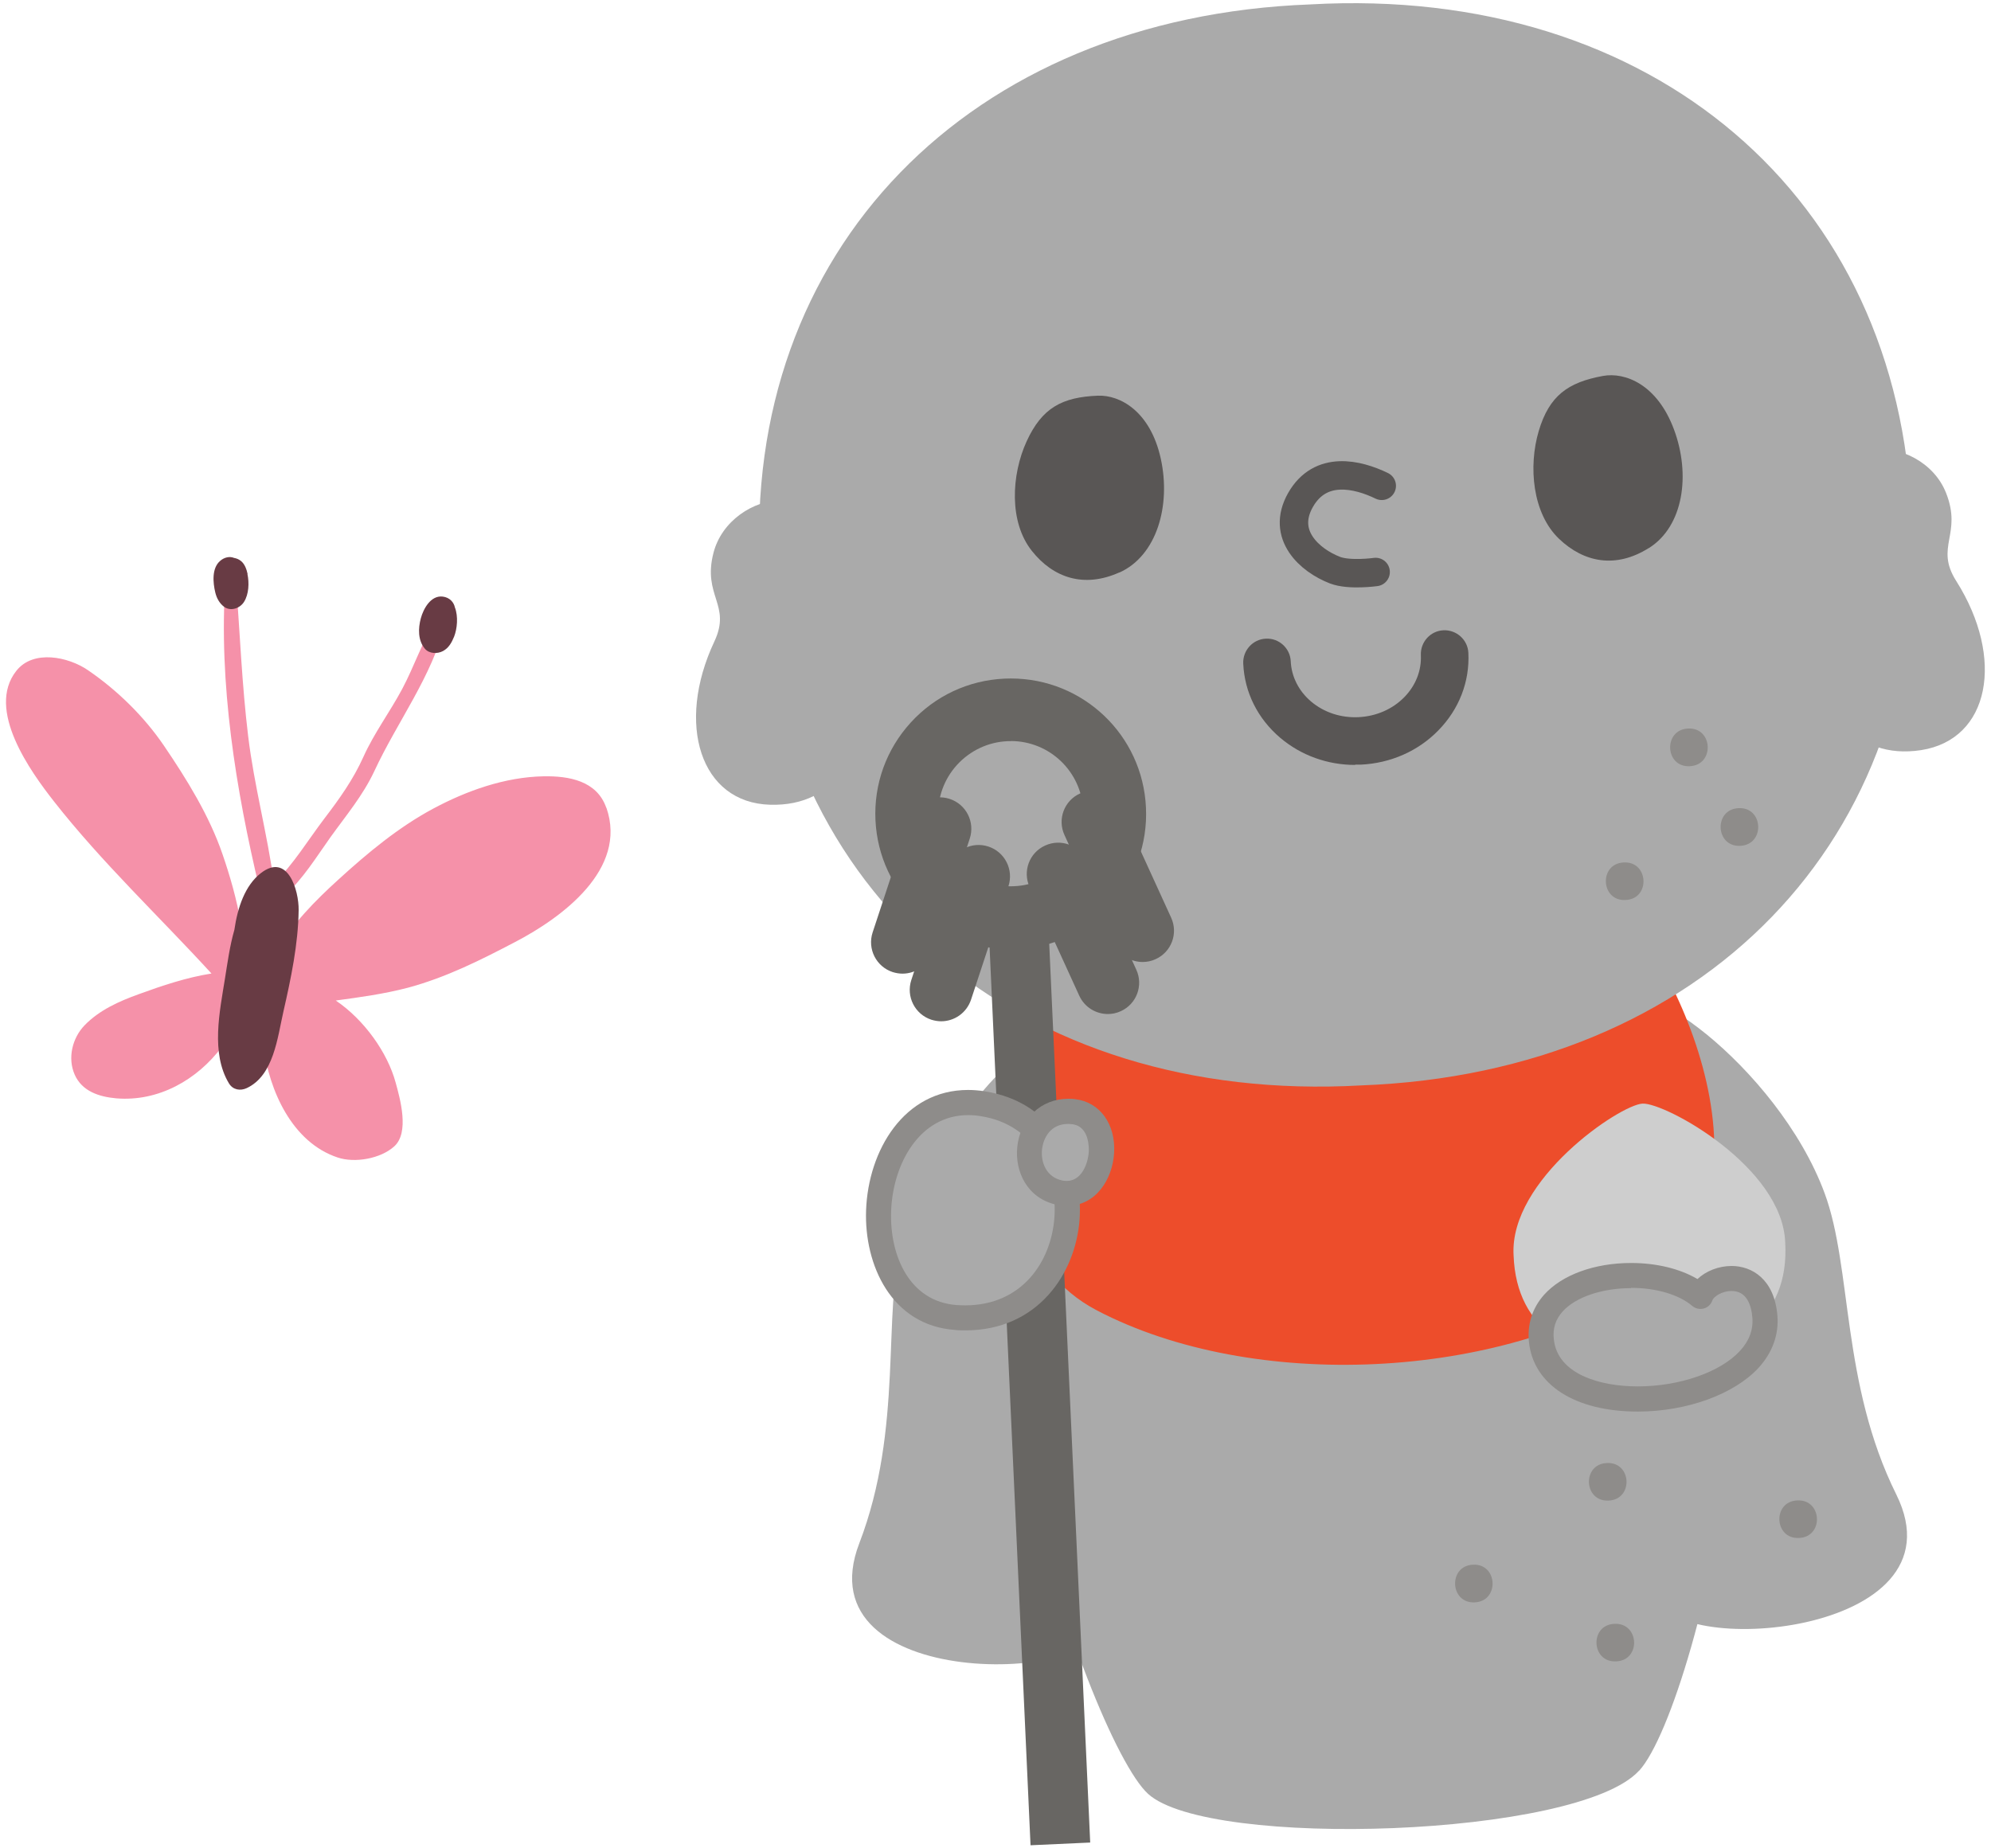
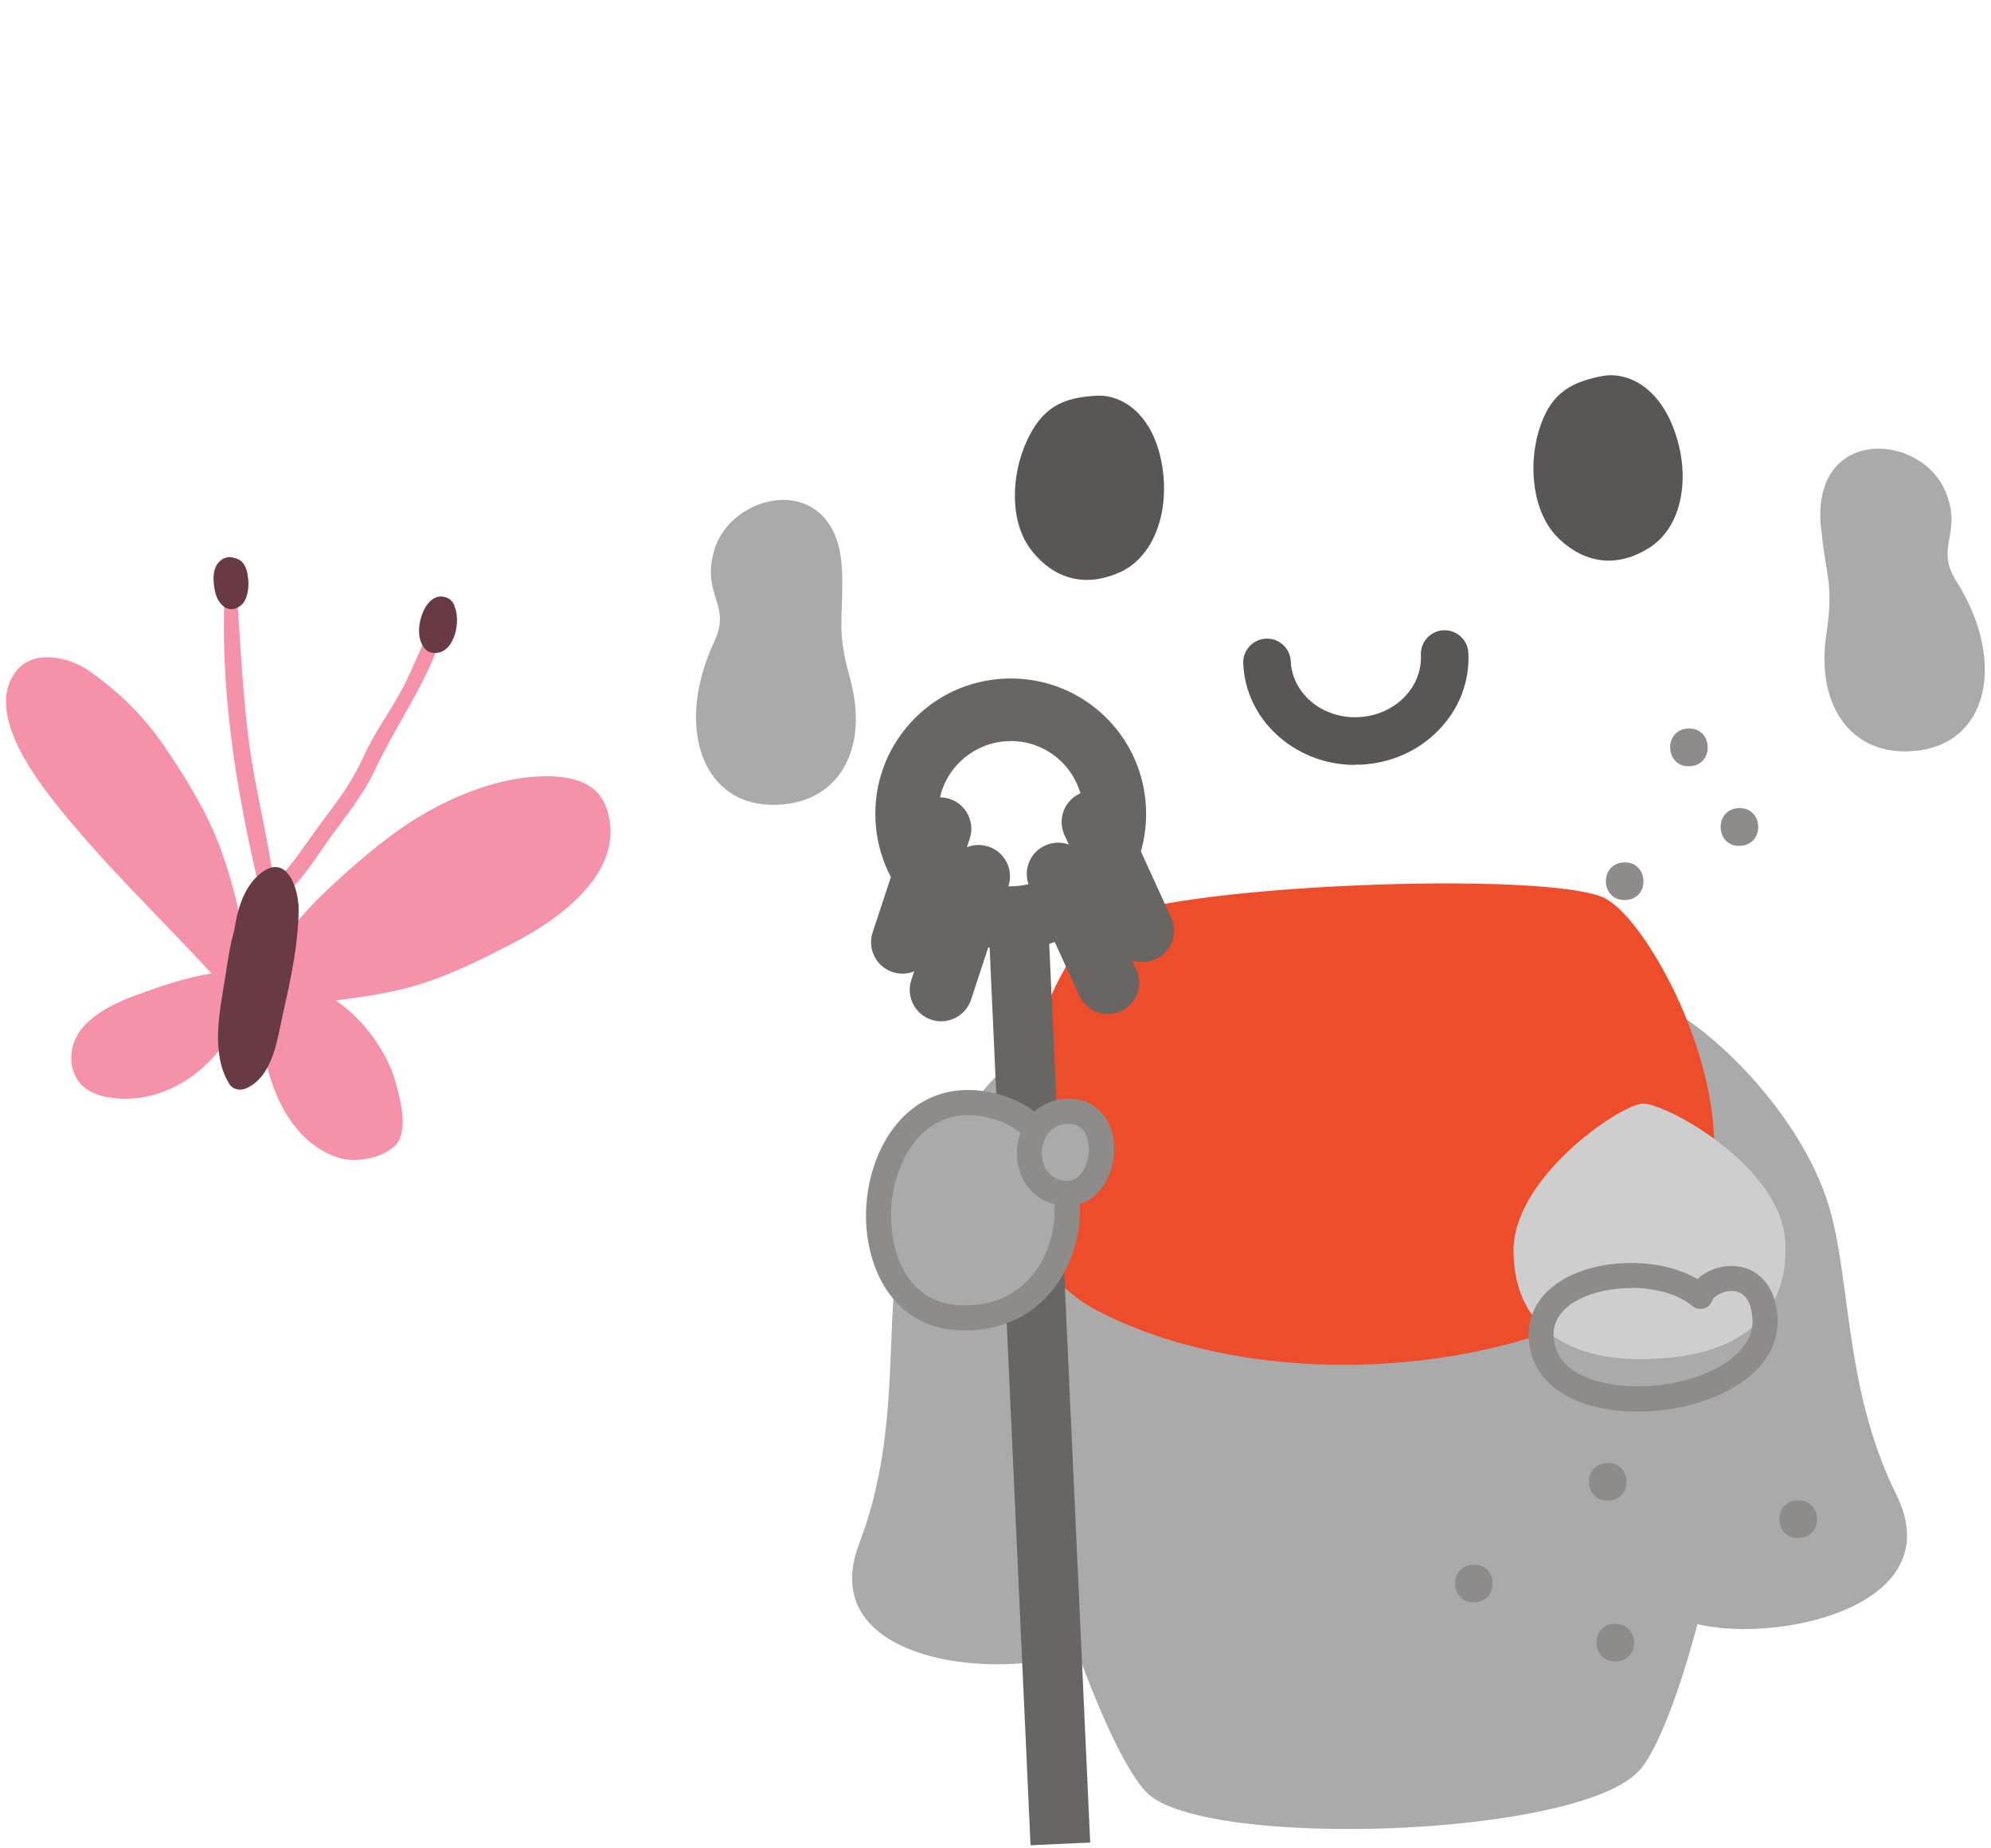
<svg xmlns="http://www.w3.org/2000/svg" viewBox="0 0 140 130">
  <path d="M59.2 40.09c-.25-7.07-7.88-5.67-9.03-1.21-.79 3.05 1.28 3.65.06 6.24-2.73 5.81-.98 11.35 3.93 11.48 4.72.13 7.02-3.8 5.61-8.89-1-3.56-.44-4.14-.56-7.63ZM76.42 72.92c-.54-3.76-10.52 4.83-12.97 14.06-1.44 5.43.1 13.42-3.03 21.57-4.03 10.51 17.43 9.94 17.33 5.46-.11-4.48-.78-37.33-1.33-41.09ZM114.06 71.15c.19-3.79 10.93 3.82 14.24 12.77 1.95 5.27 1.16 13.37 5.04 21.19 5 10.09-16.42 11.53-16.74 7.06-.31-4.47-2.73-37.24-2.54-41.03ZM128.03 36.99c-.62-7.04 7.12-6.6 8.81-2.32 1.16 2.93-.82 3.78.72 6.2 3.43 5.43 2.37 11.14-2.48 11.89-4.67.71-7.44-2.9-6.66-8.13.55-3.66-.07-4.17-.38-7.64Z" style="fill: #aaa;" />
  <path d="M115.25,124.54c-4.28,4.7-30.25,5.52-34.52,1.63-4.28-3.89-16.95-40.58-6.01-52.6,10.94-12.02,29.55-12.9,41.58-1.96,12.02,10.94,3.24,48.23-1.04,52.93Z" style="fill: #aaa;" />
  <path d="M112.9,63.2c-3.9-2.04-31.34-.97-35.4,1.67-4.06,2.64-11.33,21.56-.36,27.3,10.98,5.74,28.3,4.92,38.68-1.82,10.39-6.74.98-25.1-2.92-27.14Z" style="fill: #ed4d2b;" />
-   <path d="M134.41,36.42c1.31,22.56-14.65,39.02-38.69,39.92-24.02,1.36-41.45-13.53-42.27-36.11C52.15,17.67,68.1,1.21,92.14.31c24.03-1.36,41.45,13.53,42.27,36.11Z" style="fill: #aaa;" />
  <path d="M114.3 63.3c-1.76.09-1.88-2.57-.12-2.64 1.76-.09 1.89 2.57.12 2.64ZM122.37 59.49c-1.76.09-1.88-2.57-.12-2.65 1.76-.09 1.88 2.57.12 2.65ZM118.82 53.89c-1.76.09-1.88-2.57-.12-2.65 1.76-.09 1.88 2.57.12 2.65ZM113.64 116.85c-1.76.09-1.88-2.57-.12-2.64 1.76-.09 1.89 2.57.12 2.64ZM126.5 108.17c-1.76.09-1.88-2.57-.12-2.64 1.76-.09 1.88 2.57.12 2.64ZM113.11 105.54c-1.76.09-1.88-2.57-.12-2.64 1.76-.09 1.88 2.57.12 2.64ZM103.7 112.7c-1.76.09-1.88-2.57-.13-2.65 1.76-.09 1.88 2.57.13 2.65Z" style="fill: #8e8c8a;" />
  <path d="M125.53,87.39c.31,5.32-3.52,7.96-9.19,8.17-5.67.32-9.72-1.94-9.91-7.27-.31-5.32,7.47-10.59,9.07-10.67,1.6-.07,9.84,4.44,10.03,9.77Z" style="fill: #cecece;" />
  <path d="M95.29,53.8c-1.95,0-3.8-.67-5.26-1.9-1.59-1.35-2.52-3.2-2.61-5.23-.04-.92.67-1.71,1.59-1.75.92-.05,1.71.67,1.75,1.59.05,1.08.56,2.09,1.43,2.83.91.77,2.1,1.16,3.34,1.1,1.24-.06,2.39-.56,3.22-1.41.8-.82,1.21-1.87,1.16-2.95-.04-.92.67-1.71,1.59-1.75.92-.04,1.71.67,1.75,1.59.1,2.02-.65,3.96-2.11,5.45-1.42,1.46-3.36,2.31-5.45,2.41-.13,0-.27,0-.4,0h0Z" style="fill: #595655;" />
  <rect x="70.98" y="64.51" width="4.2" height="65.21" transform="translate(-4.35 3.43) rotate(-2.61)" style="fill: #686663;" />
  <path d="M71.07,66.76c-5.09,0-9.27-3.99-9.51-9.07-.12-2.54.76-4.98,2.47-6.86,1.71-1.88,4.05-2.98,6.6-3.1.15,0,.3-.01.45-.01,5.09,0,9.27,3.99,9.5,9.08.12,2.54-.76,4.98-2.47,6.86-1.71,1.88-4.05,2.98-6.59,3.1-.15,0-.3.01-.45.01h0ZM71.09,52.13c-.08,0-.16,0-.25,0-1.36.06-2.62.66-3.54,1.66-.92,1.01-1.39,2.32-1.33,3.68.13,2.81,2.5,5,5.34,4.86,1.36-.06,2.62-.65,3.54-1.66.92-1.01,1.39-2.32,1.32-3.68-.13-2.73-2.37-4.87-5.09-4.87h0Z" style="fill: #686663;" />
  <path d="M77.9 71.32c-.84 0-1.64-.48-2.01-1.29l-3.49-7.64c-.51-1.11-.02-2.42 1.09-2.92 1.11-.51 2.42-.02 2.92 1.09l3.49 7.64c.51 1.11.02 2.42-1.09 2.92-.3.14-.61.2-.91.2h0ZM66.18 71.83c-.23 0-.46-.04-.69-.11-1.16-.38-1.79-1.63-1.41-2.79l2.63-7.98c.38-1.16 1.63-1.79 2.79-1.41 1.16.38 1.79 1.63 1.41 2.79l-2.63 7.98c-.31.93-1.17 1.52-2.1 1.52h0Z" style="fill: #686663;" />
  <path d="M63.46 68.48c-.23 0-.46-.04-.69-.11-1.16-.38-1.79-1.63-1.41-2.79l2.63-7.98c.38-1.16 1.63-1.79 2.79-1.41 1.16.38 1.79 1.63 1.41 2.79l-2.63 7.98c-.31.93-1.17 1.52-2.1 1.52h0ZM80.35 67.66c-.84 0-1.64-.48-2.01-1.29l-3.49-7.64c-.51-1.11-.02-2.42 1.09-2.92 1.11-.51 2.42-.02 2.92 1.09l3.49 7.64c.51 1.11.02 2.42-1.09 2.92-.3.14-.61.2-.91.2h0Z" style="fill: #686663;" />
  <path d="M67.23,92.67c-8.17-.57-6.83-16.35,1.85-15.04,8.68,1.31,7.77,15.72-1.85,15.04Z" style="fill: #aaa;" />
  <path d="M67.87,93.57c-.23,0-.47,0-.71-.03-4.49-.32-6.4-4.59-6.26-8.42.15-4.2,2.66-8.46,7.17-8.46.37,0,.75.03,1.14.09,5.01.76,6.98,5.22,6.7,9.04-.28,3.75-2.91,7.78-8.03,7.78h0ZM68.07,78.43c-3.39,0-5.29,3.4-5.41,6.76-.11,3.11,1.28,6.36,4.62,6.6.2.01.4.02.59.02,4.01,0,6.04-3.09,6.27-6.15.23-3.04-1.3-6.57-5.2-7.16-.3-.05-.59-.07-.87-.07h0Z" style="fill: #8e8c8a;" />
  <path d="M75.49,78.19c3.1.36,2.32,6.34-.96,5.7-3.29-.65-2.69-6.12.96-5.7Z" style="fill: #aaa;" />
  <path d="M75.02,84.82c-.21,0-.43-.02-.65-.07-2.19-.44-3.01-2.41-2.84-4.07.2-2,1.67-3.4,3.58-3.4.16,0,.33,0,.5.03,1.72.2,2.85,1.75,2.73,3.78-.11,1.85-1.28,3.72-3.31,3.72h0ZM75.1,79.05c-1.22,0-1.74.97-1.83,1.81-.09.92.32,1.94,1.43,2.17.11.02.21.03.31.03,1.05,0,1.5-1.23,1.55-2.06.01-.18.07-1.79-1.17-1.93-.1-.01-.2-.02-.29-.02h0Z" style="fill: #8e8c8a;" />
-   <path d="M119.57,91.2c.45-1.43,4.22-2.41,4.53,1.41.53,6.43-15.03,8.22-15.72,1.69-.51-4.8,8.03-5.82,11.19-3.1Z" style="fill: #aaa;" />
+   <path d="M119.57,91.2Z" style="fill: #aaa;" />
  <path d="M115.16,99.28c-4.4,0-7.33-1.87-7.65-4.89-.13-1.25.24-2.4,1.07-3.33,1.26-1.4,3.54-2.23,6.12-2.23,1.79,0,3.44.41,4.66,1.13.59-.56,1.48-.92,2.4-.92,1.42,0,3.01.92,3.22,3.49.11,1.34-.35,2.61-1.33,3.68-1.72,1.86-5.05,3.07-8.49,3.07h0ZM114.69,90.6c-2.05,0-3.9.63-4.81,1.64-.5.56-.71,1.2-.62,1.96.26,2.44,3.22,3.31,5.9,3.31,2.93,0,5.82-1,7.19-2.5.65-.7.94-1.49.87-2.34-.07-.85-.38-1.87-1.46-1.87-.71,0-1.27.42-1.35.65-.09.28-.31.5-.6.58-.29.08-.59.01-.82-.18-.92-.79-2.53-1.27-4.3-1.27h0Z" style="fill: #8e8c8a;" />
  <path d="M78.71 40.27c2.63-1.18 3.64-4.71 2.91-8.02-.73-3.31-2.85-4.48-4.42-4.42-2.51.1-3.93.85-5.01 3.21-1.08 2.36-1.25 5.68.37 7.71 1.5 1.89 3.66 2.63 6.15 1.51ZM115.94 38.55c2.44-1.53 2.95-5.17 1.77-8.34-1.18-3.18-3.44-4.05-4.99-3.77-2.47.45-3.78 1.39-4.52 3.87-.74 2.49-.45 5.8 1.43 7.59 1.75 1.67 3.99 2.1 6.3.65Z" style="fill: #595655;" />
-   <path d="M97.16,34.17c-1.69-.82-4.31-1.46-5.71.99-1.4,2.46.66,4.26,2.42,4.94,1.01.39,2.86.13,2.86.13" style="fill: none; stroke: #595655; stroke-linecap: round; stroke-linejoin: round; stroke-width: 2px;" />
  <path d="M42.63 56.81c-.66-1.9-2.63-2.24-4.4-2.21-2.72.05-5.41 1.01-7.78 2.28-2.44 1.31-4.6 3.11-6.64 4.97-1.66 1.51-3.24 3.11-4.36 5.03-1.28 1.73-1.17 4.85-.93 6.7.41 3.12 2.01 6.76 5.22 7.83 1.22.41 3.03.08 3.98-.78 1.08-.97.42-3.33.1-4.49-.57-2.1-2.2-4.41-4.21-5.77 1.7-.23 3.39-.46 5.07-.9 2.68-.72 5.11-1.94 7.55-3.22 3.26-1.7 7.92-5.1 6.41-9.44ZM16.94 64.98c-.28-1.7-.78-3.41-1.29-4.89-.93-2.72-2.51-5.27-4.12-7.64-1.4-2.06-3.28-3.9-5.34-5.31-1.38-.95-3.85-1.47-5.04.04-2.16 2.73 1.01 7.1 2.64 9.18 3.37 4.3 7.4 8.09 11.08 12.11-1.76.28-3.46.85-5.13 1.46-1.38.5-2.75 1.11-3.79 2.18-.87.9-1.21 2.31-.7 3.47.52 1.18 1.72 1.56 2.92 1.67 2.98.25 5.7-1.31 7.43-3.62 1.02-1.36 1.54-3.01 1.74-4.68.14-1.15-.15-2.03-.42-3.96ZM30.7 43.56c-1 1.51-1.57 3.31-2.42 4.9-.87 1.63-1.97 3.09-2.73 4.78-.72 1.6-1.68 2.94-2.74 4.33-1.17 1.54-2.15 3.19-3.54 4.55-.47-3.47-1.4-6.86-1.82-10.34-.44-3.63-.58-7.27-.86-10.91-.04-.48-.71-.48-.74 0-.49 7.17.74 14.7 2.4 21.66.09.39.57.46.85.29.16.3.58.47.91.17 1.31-1.19 2.21-2.68 3.23-4.11 1.09-1.52 2.28-2.93 3.08-4.64 1.62-3.49 4.05-6.64 5-10.43.1-.38-.41-.58-.62-.26Z" style="fill: #f591a9;" />
  <path d="M17.41 40.37c-.07-.32-.19-.68-.45-.9-.15-.13-.33-.2-.5-.23-.32-.13-.69-.04-.97.2-.61.51-.52 1.54-.35 2.24.1.4.29.75.62 1 .47.34 1.12.1 1.4-.35.34-.54.37-1.34.24-1.95ZM31.99 42.74c-.07-.38-.37-.72-.86-.78-.84-.1-1.36.86-1.54 1.53-.19.71-.21 1.54.28 2.13.31.37.89.38 1.28.17.41-.22.61-.6.78-1.01.22-.56.3-1.42.06-2.05ZM18.34 61.41c-1.11.87-1.63 2.4-1.86 3.99-.33 1.15-.49 2.37-.66 3.42-.37 2.32-1.01 5.24.28 7.38.28.46.8.54 1.25.33 1.9-.89 2.16-3.55 2.58-5.39.53-2.32 1.04-4.74 1.07-7.13.02-1.39-.77-4.08-2.67-2.59Z" style="fill: #683b44;" />
  <rect width="140" height="130" style="fill: none;" />
</svg>